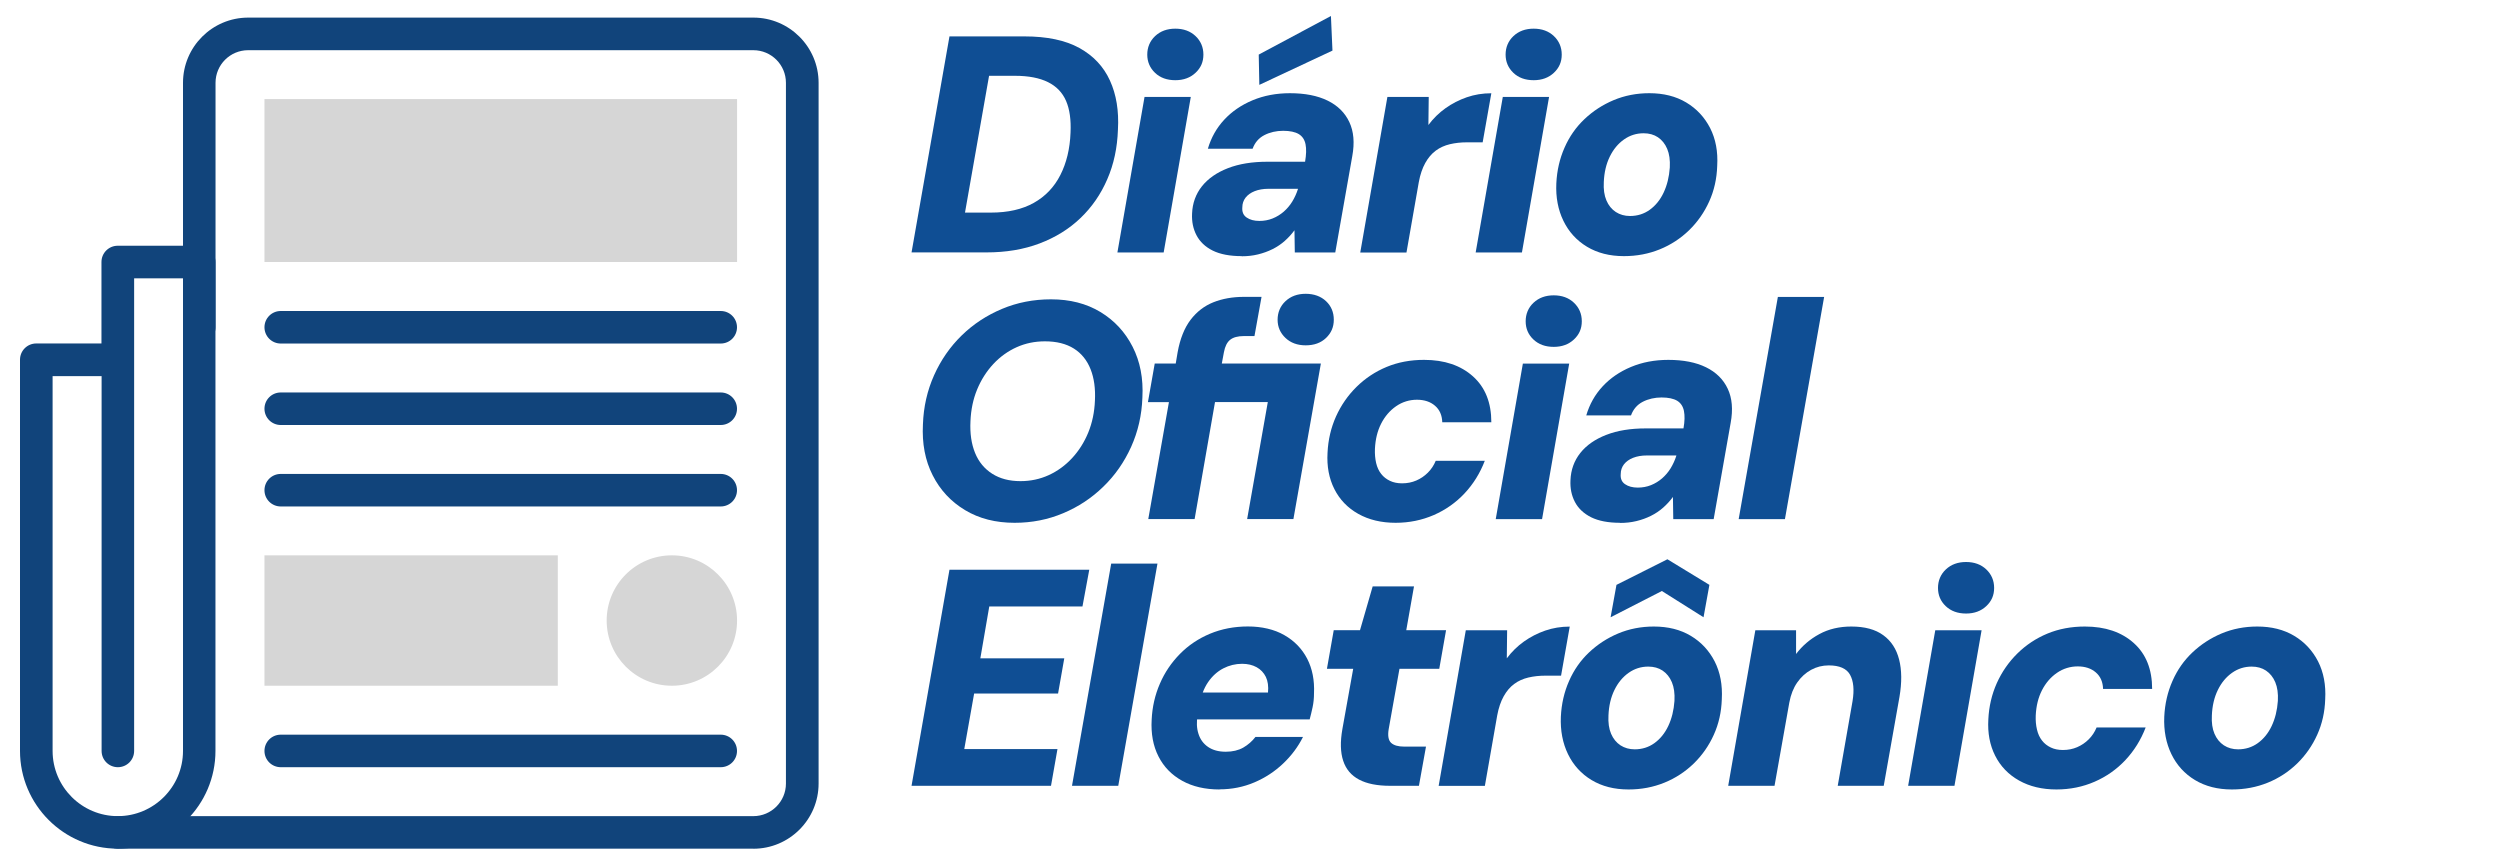
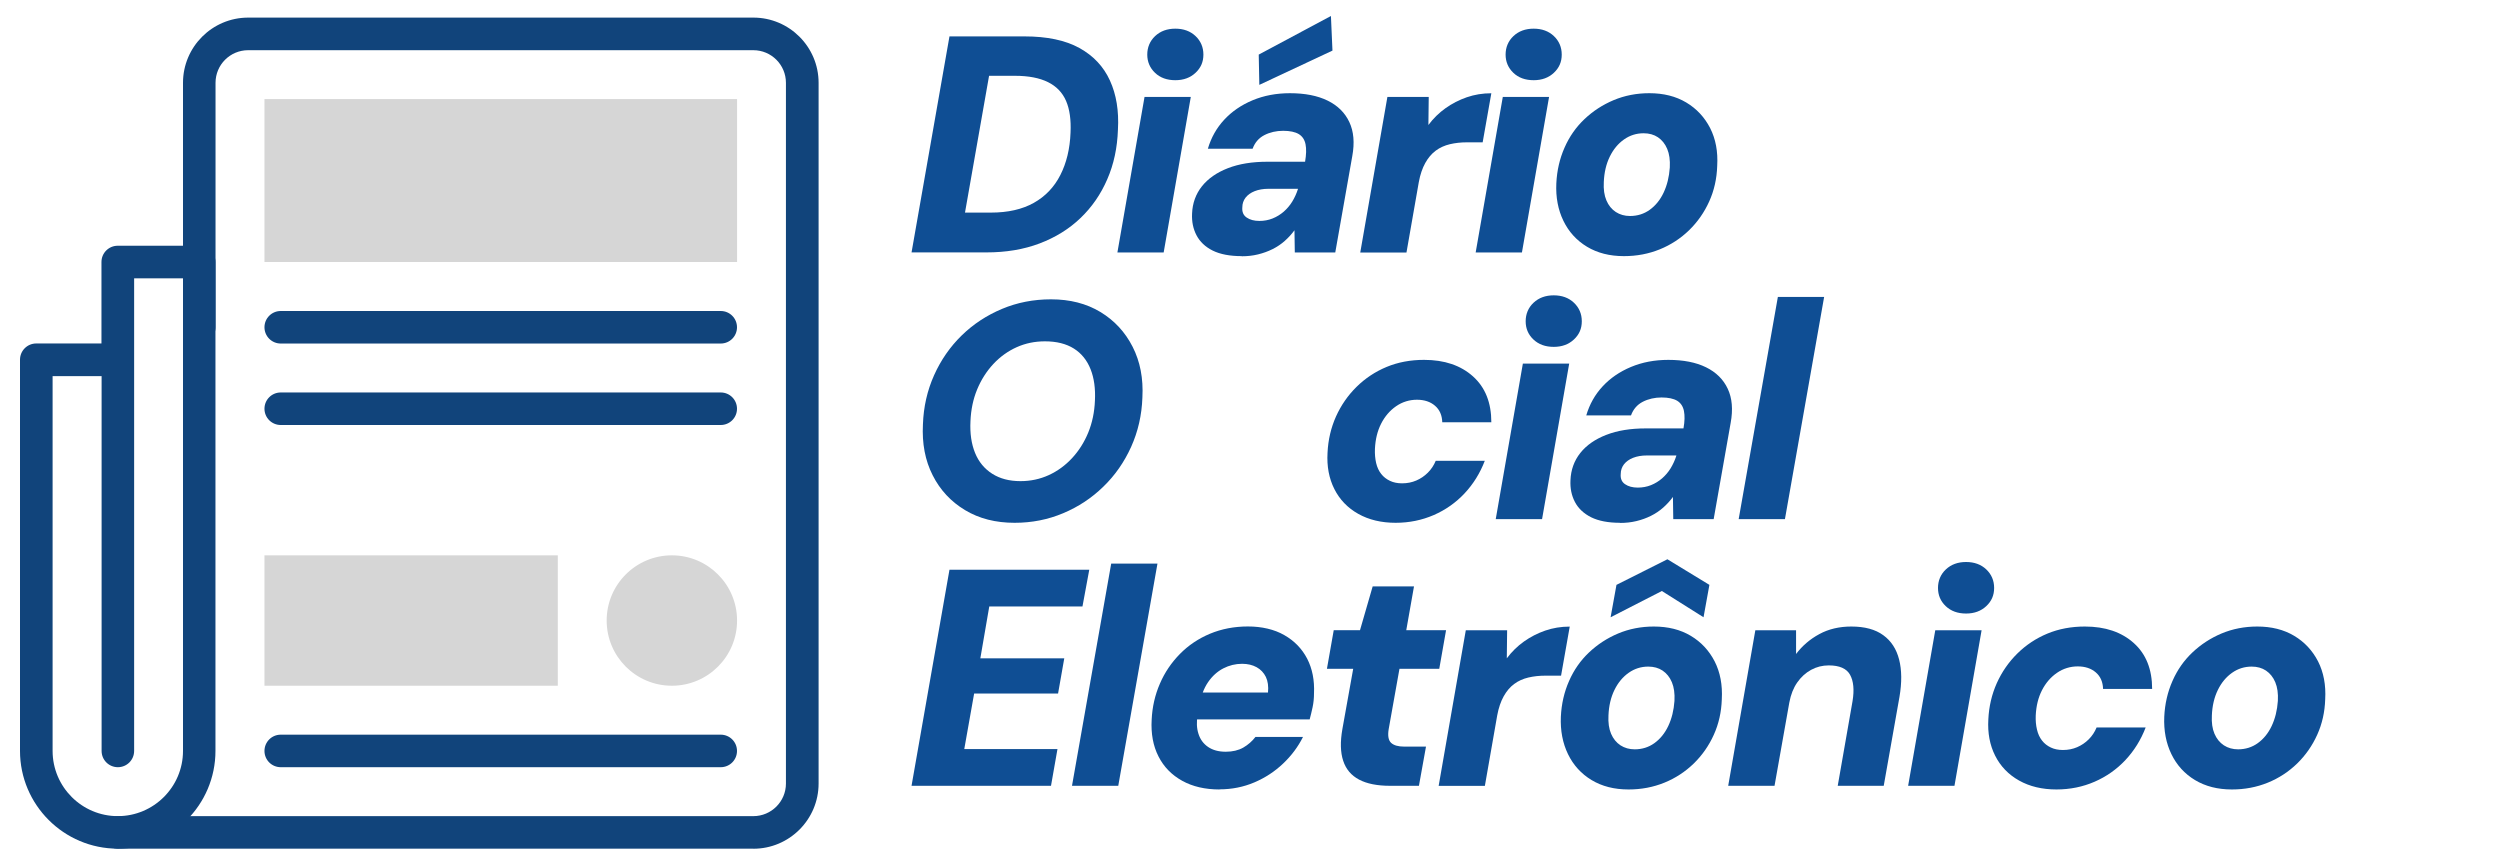
<svg xmlns="http://www.w3.org/2000/svg" id="Camada_2" data-name="Camada 2" viewBox="0 0 375 129.94">
  <defs>
    <style>
      .cls-1 {
        fill: #0f4e94;
      }

      .cls-2 {
        fill: none;
      }

      .cls-3 {
        fill: #d6d6d6;
      }

      .cls-4 {
        fill: #11447b;
      }
    </style>
  </defs>
  <g id="Camada_1-2" data-name="Camada 1">
    <g>
-       <rect class="cls-2" width="375" height="129.94" />
      <g>
        <g>
          <g>
            <path class="cls-4" d="M17.67,127.3c-8.09,0-14.67-6.58-14.67-14.67v-58.67c0-1.35,1.09-2.44,2.44-2.44h9.78v-12.22c0-1.35,1.09-2.44,2.44-2.44h12.22c1.35,0,2.44,1.09,2.44,2.44v73.33c0,8.09-6.58,14.67-14.67,14.67ZM7.89,56.42v56.22c0,5.39,4.39,9.78,9.78,9.78s9.78-4.39,9.78-9.78V41.75h-7.33v70.89c0,1.35-1.09,2.44-2.44,2.44s-2.44-1.09-2.44-2.44v-56.22h-7.33Z" />
            <path class="cls-4" d="M113,127.3H17.67c-1.35,0-2.44-1.09-2.44-2.44s1.09-2.44,2.44-2.44h95.33c2.7,0,4.89-2.19,4.89-4.89V12.42c0-2.7-2.19-4.89-4.89-4.89H37.22c-2.7,0-4.89,2.19-4.89,4.89v36.67c0,1.35-1.09,2.44-2.44,2.44s-2.44-1.09-2.44-2.44V12.42c0-5.39,4.39-9.78,9.78-9.78h75.78c5.39,0,9.78,4.39,9.78,9.78v105.11c0,5.39-4.39,9.78-9.78,9.78Z" />
            <path class="cls-4" d="M108.11,51.53H42.11c-1.35,0-2.44-1.09-2.44-2.44s1.09-2.44,2.44-2.44h66c1.35,0,2.44,1.09,2.44,2.44s-1.09,2.44-2.44,2.44Z" />
            <path class="cls-4" d="M108.11,63.75H42.11c-1.35,0-2.44-1.09-2.44-2.44s1.09-2.44,2.44-2.44h66c1.35,0,2.44,1.09,2.44,2.44s-1.09,2.44-2.44,2.44Z" />
-             <path class="cls-4" d="M108.11,75.97H42.11c-1.35,0-2.44-1.09-2.44-2.44s1.09-2.44,2.44-2.44h66c1.35,0,2.44,1.09,2.44,2.44s-1.09,2.44-2.44,2.44Z" />
            <path class="cls-4" d="M108.11,115.08H42.11c-1.35,0-2.44-1.09-2.44-2.44s1.09-2.44,2.44-2.44h66c1.35,0,2.44,1.09,2.44,2.44s-1.09,2.44-2.44,2.44Z" />
          </g>
          <g>
            <rect class="cls-3" x="39.67" y="14.86" width="70.89" height="24.44" />
            <rect class="cls-3" x="39.67" y="83.3" width="44" height="19.56" />
            <circle class="cls-3" cx="100.78" cy="93.08" r="9.78" />
          </g>
        </g>
        <g>
          <path class="cls-1" d="M136.73,37.87l5.69-32.41h11.25c3.39,0,6.14.58,8.24,1.74,2.1,1.16,3.63,2.79,4.58,4.88.96,2.1,1.36,4.55,1.2,7.36-.09,2.72-.62,5.2-1.6,7.45-.97,2.25-2.32,4.2-4.03,5.83-1.71,1.64-3.76,2.9-6.13,3.8-2.38.9-5.03,1.34-7.96,1.34h-11.25ZM144.74,31.89h3.89c2.56,0,4.71-.49,6.44-1.46s3.06-2.36,3.98-4.17,1.44-3.93,1.53-6.37c.09-1.91-.13-3.5-.67-4.75s-1.44-2.19-2.71-2.82c-1.27-.63-2.92-.95-4.95-.95h-3.89l-3.61,20.51Z" />
          <path class="cls-1" d="M167.61,37.87l4.07-23.33h6.94l-4.07,23.33h-6.94ZM176.31,12.03c-1.27,0-2.29-.37-3.06-1.11-.77-.74-1.16-1.65-1.16-2.73s.39-2.04,1.18-2.78c.79-.74,1.8-1.11,3.03-1.11s2.25.37,3.03,1.11,1.18,1.67,1.18,2.78-.39,1.99-1.18,2.73-1.8,1.11-3.03,1.11Z" />
          <path class="cls-1" d="M186.26,38.42c-1.79,0-3.24-.28-4.35-.83s-1.92-1.32-2.43-2.29c-.51-.97-.73-2.06-.67-3.26.06-1.57.56-2.94,1.48-4.1.93-1.16,2.22-2.06,3.89-2.71,1.67-.65,3.64-.97,5.93-.97h5.65c.18-1.05.21-1.92.07-2.62s-.48-1.2-1.02-1.53c-.54-.32-1.32-.49-2.34-.49s-1.99.22-2.82.65c-.83.43-1.42,1.11-1.76,2.04h-6.71c.49-1.67,1.31-3.12,2.45-4.35,1.14-1.23,2.56-2.21,4.26-2.92,1.7-.71,3.57-1.06,5.6-1.06,2.25,0,4.14.37,5.65,1.11,1.51.74,2.6,1.81,3.26,3.22.66,1.4.81,3.11.44,5.12l-2.55,14.44h-6.07l-.05-3.33c-.43.59-.92,1.12-1.46,1.6-.54.48-1.15.89-1.83,1.23s-1.41.6-2.18.79c-.77.19-1.59.28-2.45.28ZM188.9,33.14c.71,0,1.37-.12,1.99-.37.62-.25,1.17-.59,1.67-1.02.49-.43.92-.93,1.27-1.5.35-.57.64-1.2.86-1.88v-.05h-4.44c-.77,0-1.45.12-2.04.35s-1.04.56-1.37.97c-.32.42-.49.9-.49,1.46-.06.68.15,1.19.65,1.53.49.34,1.13.51,1.9.51ZM188.9,12.73l-.09-4.54,10.83-5.79.23,5.19-10.97,5.14Z" />
          <path class="cls-1" d="M204.04,37.87l4.07-23.33h6.2l-.05,4.21c.74-.99,1.6-1.83,2.57-2.52.97-.69,2.04-1.24,3.19-1.64,1.16-.4,2.38-.6,3.68-.6l-1.3,7.36h-2.36c-.9,0-1.74.09-2.55.28-.8.19-1.51.51-2.13.97s-1.14,1.08-1.57,1.85c-.43.77-.76,1.73-.97,2.87l-1.85,10.56h-6.94Z" />
          <path class="cls-1" d="M221.35,37.87l4.07-23.33h6.94l-4.07,23.33h-6.94ZM230.06,12.03c-1.27,0-2.29-.37-3.06-1.11-.77-.74-1.16-1.65-1.16-2.73s.39-2.04,1.18-2.78c.79-.74,1.8-1.11,3.03-1.11s2.25.37,3.03,1.11,1.18,1.67,1.18,2.78-.39,1.99-1.18,2.73-1.8,1.11-3.03,1.11Z" />
          <path class="cls-1" d="M243.58,38.42c-2.13,0-3.97-.47-5.53-1.41-1.56-.94-2.74-2.24-3.54-3.89-.8-1.65-1.16-3.53-1.06-5.62.09-1.91.5-3.7,1.23-5.35.72-1.65,1.72-3.08,2.99-4.28,1.26-1.2,2.72-2.15,4.38-2.85,1.65-.69,3.43-1.04,5.35-1.04,2.13,0,3.97.46,5.53,1.39,1.56.93,2.75,2.21,3.59,3.84.83,1.64,1.19,3.53,1.06,5.69-.06,1.91-.46,3.69-1.2,5.32-.74,1.64-1.74,3.07-3.01,4.31-1.27,1.23-2.73,2.19-4.4,2.87-1.67.68-3.46,1.02-5.37,1.02ZM244.5,32.4c1.11,0,2.1-.31,2.96-.93.86-.62,1.56-1.47,2.08-2.57.52-1.1.83-2.35.93-3.77.06-1.11-.07-2.04-.39-2.8-.32-.76-.79-1.33-1.39-1.74-.6-.4-1.32-.6-2.15-.6-1.08,0-2.06.31-2.94.93-.88.62-1.59,1.47-2.13,2.57-.54,1.1-.84,2.37-.9,3.82-.06,1.08.07,2,.39,2.75.32.76.79,1.33,1.41,1.74.62.4,1.33.6,2.13.6Z" />
          <path class="cls-1" d="M152.19,78.42c-2.84,0-5.32-.63-7.43-1.9-2.11-1.27-3.74-3.01-4.86-5.23-1.13-2.22-1.61-4.77-1.46-7.64.09-2.62.65-5.08,1.67-7.36,1.02-2.28,2.4-4.27,4.14-5.97,1.74-1.7,3.76-3.02,6.04-3.98,2.28-.96,4.74-1.44,7.36-1.44,2.84,0,5.31.63,7.41,1.9,2.1,1.27,3.71,3.01,4.84,5.23s1.61,4.75,1.46,7.59c-.09,2.65-.66,5.12-1.69,7.41-1.03,2.28-2.42,4.28-4.17,5.97-1.74,1.7-3.75,3.03-6.02,3.98-2.27.96-4.7,1.44-7.29,1.44ZM153.07,72.17c1.51,0,2.92-.3,4.24-.9,1.31-.6,2.48-1.45,3.5-2.55,1.02-1.1,1.83-2.38,2.43-3.84.6-1.47.93-3.06,1-4.79.09-1.79-.12-3.36-.65-4.7-.53-1.34-1.36-2.38-2.5-3.1-1.14-.72-2.59-1.09-4.35-1.09-1.51,0-2.92.29-4.24.88-1.31.59-2.48,1.43-3.5,2.52-1.02,1.1-1.83,2.37-2.43,3.82-.6,1.45-.93,3.04-1,4.77-.09,1.82.14,3.4.69,4.75s1.41,2.38,2.57,3.12,2.57,1.11,4.24,1.11Z" />
-           <path class="cls-1" d="M172.24,77.87l3.1-17.55h-3.15l1.02-5.79h3.15l.28-1.67c.37-2.04,1.02-3.67,1.94-4.88s2.07-2.1,3.43-2.64c1.36-.54,2.89-.81,4.58-.81h2.64l-1.06,5.88h-1.57c-.93,0-1.62.19-2.08.56-.46.37-.77.99-.93,1.85l-.32,1.71h14.86l-4.12,23.33h-6.94l3.1-17.55h-7.92l-3.06,17.55h-6.94ZM195.85,51.8c-1.23,0-2.25-.37-3.03-1.11s-1.18-1.65-1.18-2.73.39-2.04,1.18-2.78,1.8-1.11,3.03-1.11,2.28.37,3.06,1.11,1.16,1.67,1.16,2.78-.39,1.99-1.16,2.73-1.79,1.11-3.06,1.11Z" />
          <path class="cls-1" d="M209.36,78.42c-2.16,0-4.04-.45-5.62-1.34-1.59-.89-2.79-2.14-3.59-3.73-.8-1.59-1.14-3.4-1.02-5.44.09-1.94.52-3.76,1.27-5.44.76-1.68,1.78-3.16,3.08-4.44,1.3-1.28,2.8-2.28,4.51-2.99,1.71-.71,3.59-1.06,5.62-1.06,3.06,0,5.5.83,7.34,2.48,1.84,1.65,2.75,3.94,2.75,6.88h-7.36c-.03-1.05-.39-1.88-1.09-2.48-.69-.6-1.6-.9-2.71-.9s-2.18.32-3.12.97c-.94.65-1.69,1.52-2.25,2.62-.56,1.1-.86,2.35-.93,3.77-.03.77.03,1.48.18,2.13.15.65.41,1.2.76,1.64.35.45.79.79,1.32,1.04.52.25,1.13.37,1.81.37.77,0,1.48-.14,2.13-.42.65-.28,1.23-.67,1.74-1.18.51-.51.9-1.1,1.18-1.78h7.36c-.71,1.85-1.72,3.48-3.03,4.88-1.31,1.4-2.86,2.49-4.63,3.26-1.78.77-3.68,1.16-5.72,1.16Z" />
          <path class="cls-1" d="M224.36,77.87l4.07-23.33h6.95l-4.07,23.33h-6.94ZM233.07,52.03c-1.27,0-2.28-.37-3.06-1.11s-1.16-1.65-1.16-2.73.39-2.04,1.18-2.78,1.8-1.11,3.03-1.11,2.25.37,3.03,1.11,1.18,1.67,1.18,2.78-.39,1.99-1.18,2.73-1.8,1.11-3.03,1.11Z" />
          <path class="cls-1" d="M243.02,78.42c-1.79,0-3.24-.28-4.35-.83-1.11-.56-1.92-1.32-2.43-2.29-.51-.97-.73-2.06-.67-3.26.06-1.57.56-2.94,1.48-4.1s2.22-2.06,3.89-2.71c1.67-.65,3.64-.97,5.93-.97h5.65c.19-1.05.21-1.92.07-2.62-.14-.69-.48-1.2-1.02-1.53-.54-.32-1.32-.49-2.34-.49s-1.99.22-2.82.65c-.83.43-1.42,1.11-1.76,2.04h-6.71c.49-1.67,1.31-3.12,2.45-4.35,1.14-1.23,2.56-2.21,4.26-2.92,1.7-.71,3.56-1.06,5.6-1.06,2.25,0,4.14.37,5.65,1.11,1.51.74,2.6,1.81,3.26,3.22.66,1.4.81,3.11.44,5.12l-2.55,14.44h-6.06l-.05-3.33c-.43.59-.92,1.12-1.46,1.6-.54.48-1.15.89-1.83,1.23-.68.34-1.4.6-2.18.79s-1.59.28-2.45.28ZM245.66,73.14c.71,0,1.37-.12,1.99-.37.62-.25,1.17-.59,1.67-1.02.49-.43.92-.93,1.27-1.5.35-.57.64-1.2.86-1.88v-.05h-4.44c-.77,0-1.45.12-2.04.35-.59.23-1.04.56-1.37.97-.32.42-.49.9-.49,1.46-.06.68.15,1.19.65,1.53.49.34,1.13.51,1.9.51Z" />
          <path class="cls-1" d="M260.8,77.87l5.88-33.33h6.94l-5.88,33.33h-6.94Z" />
          <path class="cls-1" d="M136.73,117.87l5.69-32.41h20.97l-1.02,5.51h-13.98l-1.34,7.78h12.59l-.93,5.28h-12.59l-1.48,8.33h13.98l-.97,5.51h-20.93Z" />
          <path class="cls-1" d="M160.8,117.87l5.88-33.33h6.94l-5.88,33.33h-6.94Z" />
          <path class="cls-1" d="M182.93,118.42c-2.16,0-4.03-.43-5.6-1.3s-2.76-2.08-3.56-3.66c-.8-1.57-1.14-3.41-1.02-5.51.09-1.91.5-3.71,1.23-5.39.72-1.68,1.73-3.17,3.01-4.47,1.28-1.3,2.79-2.31,4.51-3.03,1.73-.72,3.63-1.09,5.69-1.09s3.95.43,5.46,1.3c1.51.86,2.65,2.04,3.43,3.54.77,1.5,1.11,3.23,1.02,5.21,0,.71-.07,1.4-.21,2.06-.14.66-.29,1.27-.44,1.83h-18.89l.74-4.03h11.9c.09-.93-.02-1.71-.32-2.34-.31-.63-.77-1.12-1.39-1.46-.62-.34-1.34-.51-2.18-.51-.99,0-1.93.23-2.82.69s-1.66,1.16-2.29,2.08c-.63.93-1.07,2.1-1.32,3.52l-.23,1.39c-.19,1.05-.15,1.99.12,2.82.26.83.74,1.49,1.44,1.97s1.58.72,2.66.72c1.02,0,1.89-.21,2.62-.62.72-.42,1.33-.95,1.83-1.6h7.13c-.74,1.48-1.74,2.82-2.99,4-1.25,1.19-2.69,2.13-4.31,2.82-1.62.69-3.36,1.04-5.21,1.04Z" />
          <path class="cls-1" d="M208.49,117.87c-1.91,0-3.46-.31-4.63-.93-1.17-.62-1.97-1.56-2.38-2.82-.42-1.27-.46-2.85-.12-4.77l1.62-9.03h-3.94l1.02-5.79h3.94l1.9-6.57h6.2l-1.16,6.57h5.97l-1.02,5.79h-5.97l-1.62,9.07c-.16.99-.03,1.67.37,2.04.4.37,1.05.56,1.94.56h3.29l-1.06,5.88h-4.35Z" />
          <path class="cls-1" d="M215.8,117.87l4.07-23.33h6.2l-.05,4.21c.74-.99,1.6-1.83,2.57-2.52.97-.69,2.04-1.24,3.19-1.64,1.16-.4,2.38-.6,3.68-.6l-1.3,7.36h-2.36c-.9,0-1.74.09-2.55.28-.8.19-1.51.51-2.13.97-.62.46-1.14,1.08-1.57,1.85-.43.77-.76,1.73-.97,2.87l-1.85,10.56h-6.94Z" />
          <path class="cls-1" d="M244.27,118.42c-2.13,0-3.97-.47-5.53-1.41-1.56-.94-2.74-2.24-3.54-3.89-.8-1.65-1.16-3.53-1.07-5.62.09-1.91.5-3.7,1.23-5.35.72-1.65,1.72-3.08,2.99-4.28,1.27-1.2,2.72-2.15,4.38-2.85,1.65-.69,3.43-1.04,5.35-1.04,2.13,0,3.97.46,5.53,1.39,1.56.93,2.75,2.21,3.59,3.84.83,1.64,1.19,3.53,1.07,5.69-.06,1.91-.46,3.69-1.2,5.32-.74,1.64-1.74,3.07-3.01,4.31-1.27,1.23-2.73,2.19-4.4,2.87-1.67.68-3.46,1.02-5.37,1.02ZM245.2,112.4c1.11,0,2.1-.31,2.96-.93.86-.62,1.56-1.47,2.08-2.57.52-1.1.83-2.35.93-3.77.06-1.11-.07-2.04-.39-2.8-.32-.76-.79-1.33-1.39-1.74-.6-.4-1.32-.6-2.15-.6-1.08,0-2.06.31-2.94.93-.88.62-1.59,1.47-2.13,2.57-.54,1.1-.84,2.37-.9,3.82-.06,1.08.07,2,.39,2.75s.79,1.33,1.41,1.74c.62.4,1.33.6,2.13.6ZM241.59,92.59l.88-4.86,7.64-3.84,6.3,3.84-.88,4.86-6.25-3.94-7.69,3.94Z" />
          <path class="cls-1" d="M259.23,117.87l4.07-23.33h6.11v3.56c.93-1.23,2.09-2.23,3.5-2.99,1.4-.76,3-1.13,4.79-1.13,2.01,0,3.6.43,4.79,1.3,1.19.86,1.98,2.08,2.38,3.66.4,1.57.42,3.44.05,5.6l-2.36,13.33h-6.9l2.22-12.69c.28-1.7.15-3.02-.37-3.96-.52-.94-1.59-1.41-3.19-1.41-.96,0-1.84.22-2.66.67-.82.45-1.51,1.08-2.08,1.9-.57.82-.96,1.81-1.18,2.99l-2.22,12.5h-6.94Z" />
          <path class="cls-1" d="M286.22,117.87l4.07-23.33h6.95l-4.07,23.33h-6.94ZM294.92,92.03c-1.27,0-2.28-.37-3.06-1.11s-1.16-1.65-1.16-2.73.39-2.04,1.18-2.78,1.8-1.11,3.03-1.11,2.25.37,3.03,1.11,1.18,1.67,1.18,2.78-.39,1.99-1.18,2.73-1.8,1.11-3.03,1.11Z" />
          <path class="cls-1" d="M308.48,118.42c-2.16,0-4.04-.45-5.62-1.34-1.59-.89-2.79-2.14-3.59-3.73-.8-1.59-1.14-3.4-1.02-5.44.09-1.94.52-3.76,1.27-5.44.76-1.68,1.78-3.16,3.08-4.44,1.3-1.28,2.8-2.28,4.51-2.99,1.71-.71,3.59-1.06,5.62-1.06,3.06,0,5.5.83,7.34,2.48,1.84,1.65,2.75,3.94,2.75,6.88h-7.36c-.03-1.05-.39-1.88-1.09-2.48-.69-.6-1.6-.9-2.71-.9s-2.18.32-3.12.97c-.94.65-1.69,1.52-2.25,2.62-.56,1.1-.86,2.35-.93,3.77-.03.77.03,1.48.19,2.13.15.65.41,1.2.76,1.64.35.45.79.79,1.32,1.04.52.25,1.13.37,1.81.37.77,0,1.48-.14,2.13-.42.65-.28,1.23-.67,1.74-1.18.51-.51.9-1.1,1.18-1.78h7.36c-.71,1.85-1.72,3.48-3.03,4.88-1.31,1.4-2.86,2.49-4.63,3.26-1.77.77-3.68,1.16-5.72,1.16Z" />
          <path class="cls-1" d="M334.78,118.42c-2.13,0-3.97-.47-5.53-1.41-1.56-.94-2.74-2.24-3.54-3.89-.8-1.65-1.16-3.53-1.07-5.62.09-1.91.5-3.7,1.23-5.35.72-1.65,1.72-3.08,2.99-4.28,1.27-1.2,2.72-2.15,4.38-2.85,1.65-.69,3.43-1.04,5.35-1.04,2.13,0,3.97.46,5.53,1.39,1.56.93,2.75,2.21,3.59,3.84.83,1.64,1.19,3.53,1.07,5.69-.06,1.91-.46,3.69-1.2,5.32-.74,1.64-1.74,3.07-3.01,4.31-1.27,1.23-2.73,2.19-4.4,2.87-1.67.68-3.46,1.02-5.37,1.02ZM335.71,112.4c1.11,0,2.1-.31,2.96-.93.86-.62,1.56-1.47,2.08-2.57.52-1.1.83-2.35.93-3.77.06-1.11-.07-2.04-.39-2.8-.32-.76-.79-1.33-1.39-1.74-.6-.4-1.32-.6-2.15-.6-1.08,0-2.06.31-2.94.93-.88.62-1.59,1.47-2.13,2.57-.54,1.1-.84,2.37-.9,3.82-.06,1.08.07,2,.39,2.75s.79,1.33,1.41,1.74c.62.4,1.33.6,2.13.6Z" />
        </g>
      </g>
    </g>
  </g>
</svg>